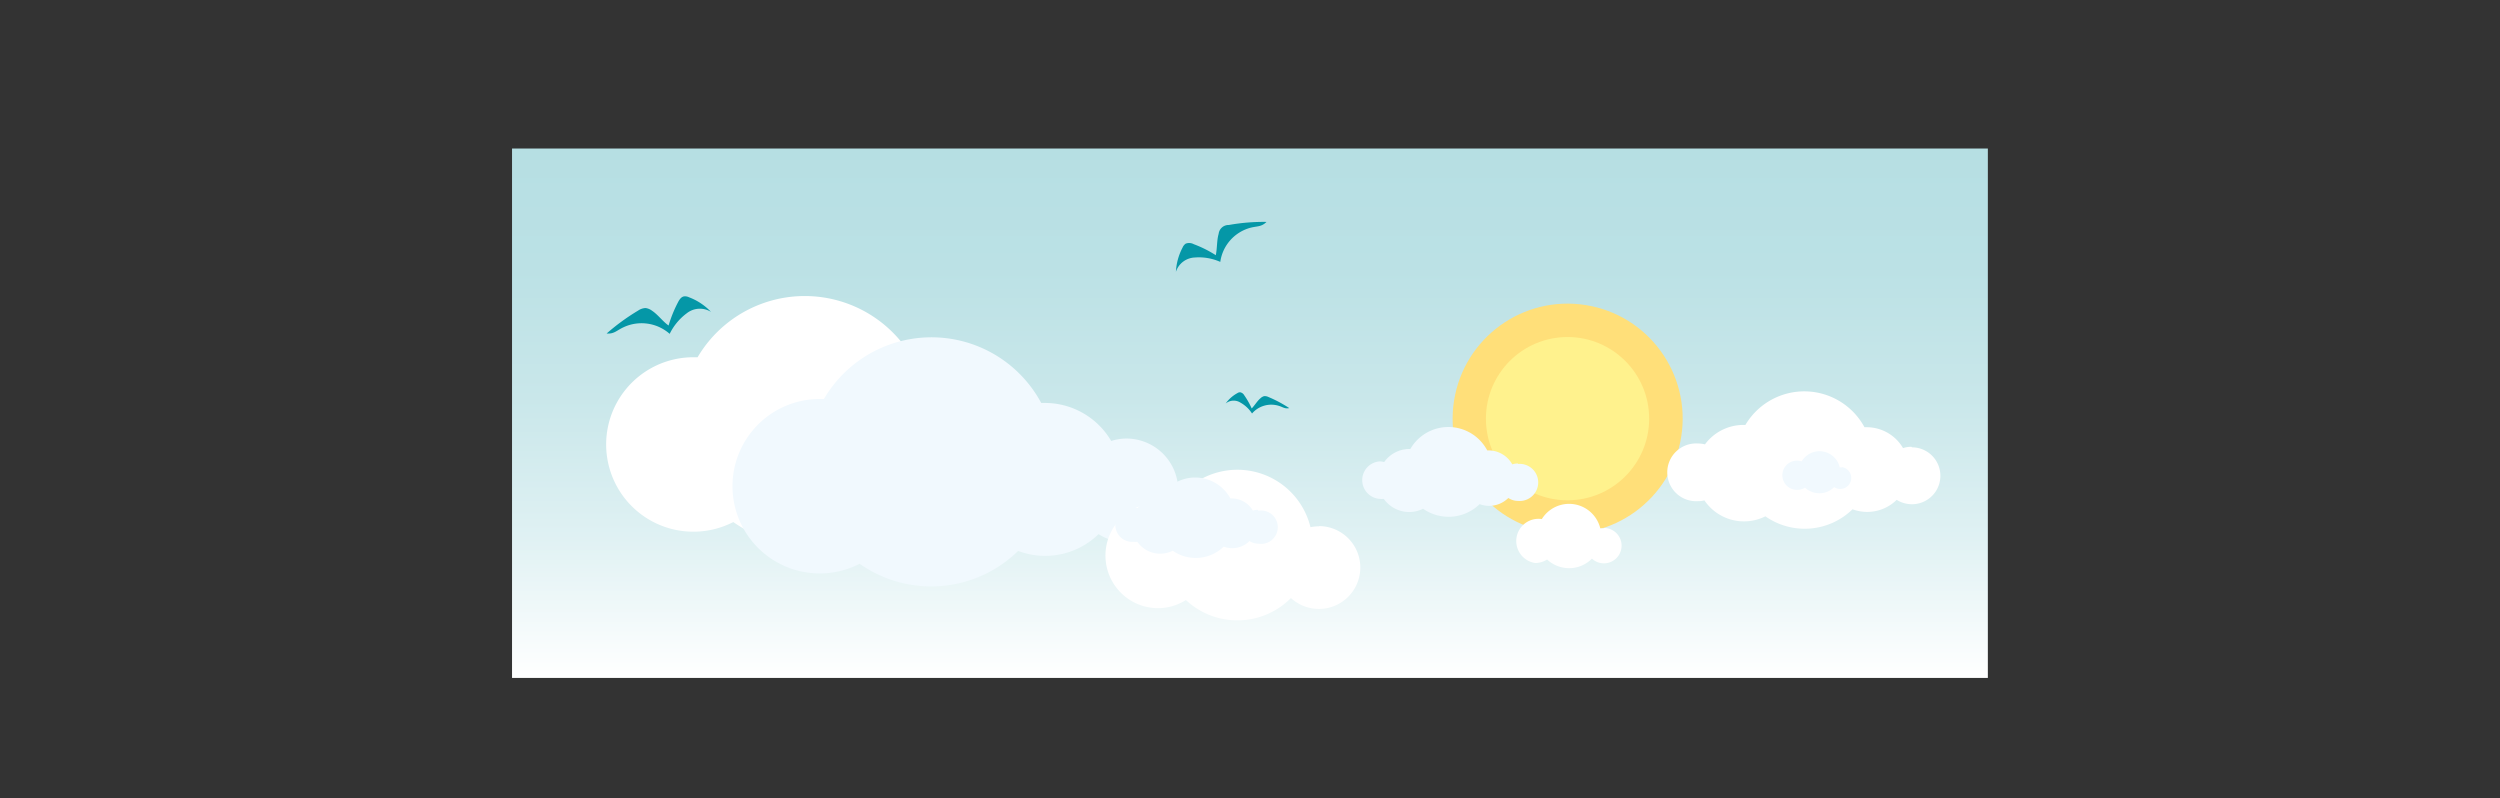
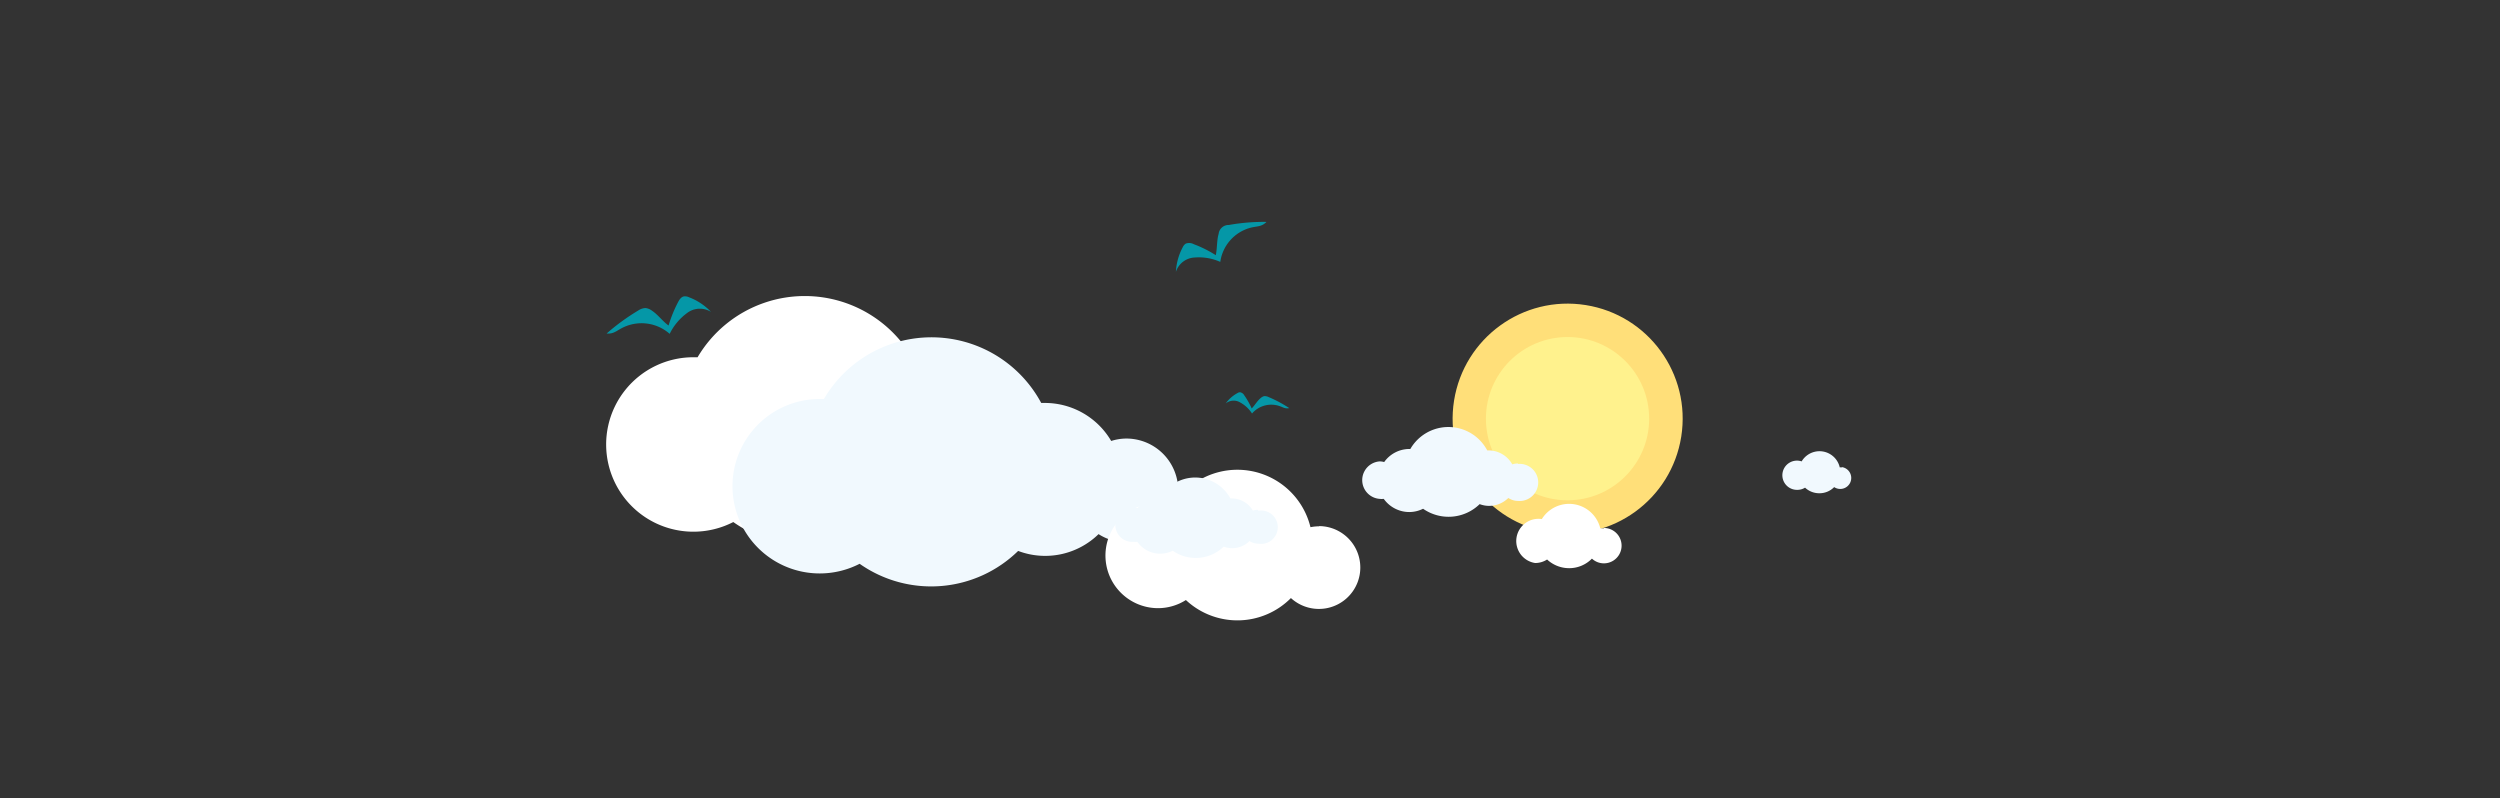
<svg xmlns="http://www.w3.org/2000/svg" id="Ebene_1" data-name="Ebene 1" viewBox="0 0 227.57 72.64">
  <rect x="0" y="0" width="227.57" height="72.64" fill="#333333" stroke="none" />
  <defs>
    <style>.cls-1{fill:url(#Unbenannter_Verlauf_619);}.cls-2{fill:#ffdf79;}.cls-3{fill:#fff28d;}.cls-4{fill:#f1f9fe;}.cls-5{fill:#fff;}.cls-6{fill:#0597a7;}</style>
    <linearGradient id="Unbenannter_Verlauf_619" x1="113.78" y1="61.71" x2="113.78" y2="13.52" gradientUnits="userSpaceOnUse">
      <stop offset="0" stop-color="#fff" />
      <stop offset="0.27" stop-color="#dff1f3" />
      <stop offset="0.53" stop-color="#c9e7ea" />
      <stop offset="0.78" stop-color="#bbe1e5" />
      <stop offset="1" stop-color="#b6dfe3" />
    </linearGradient>
  </defs>
  <title>drucken</title>
-   <rect class="cls-1" x="46.61" y="13.52" width="134.34" height="48.19" />
  <circle class="cls-2" cx="142.69" cy="38.11" r="10.47" transform="translate(82.69 173.06) rotate(-80.98)" />
  <circle class="cls-3" cx="142.69" cy="38.11" r="7.43" />
  <path class="cls-4" d="M138.16,42.19a1.69,1.69,0,0,0-.5.08A2.48,2.48,0,0,0,135.51,41h-.13a4,4,0,0,0-7-.13h-.11A2.82,2.82,0,0,0,126,42.06a1.52,1.52,0,0,0-.42-.06,1.71,1.71,0,0,0,0,3.41,1.58,1.58,0,0,0,.38,0,2.86,2.86,0,0,0,2.32,1.2,2.82,2.82,0,0,0,1.26-.3,4.05,4.05,0,0,0,5.15-.42,2.48,2.48,0,0,0,.86.16,2.51,2.51,0,0,0,1.75-.72,1.64,1.64,0,0,0,.9.27,1.69,1.69,0,1,0,0-3.37Z" />
  <path class="cls-5" d="M91,36.14a4.61,4.61,0,0,0-1.4.22,7,7,0,0,0-6-3.46l-.37,0a11.33,11.33,0,0,0-19.73-.38h-.31a7.94,7.94,0,1,0,3.56,15A11.32,11.32,0,0,0,81.14,46.4a6.95,6.95,0,0,0,7.31-1.56,4.66,4.66,0,0,0,2.53.74,4.72,4.72,0,0,0,0-9.44Z" />
  <path class="cls-4" d="M102.55,39.92a4.61,4.61,0,0,0-1.4.22,7,7,0,0,0-6-3.46h-.37A11.34,11.34,0,0,0,75,36.32h-.31a7.94,7.94,0,1,0,3.56,15,11.32,11.32,0,0,0,14.43-1.17A6.95,6.95,0,0,0,100,48.62a4.66,4.66,0,0,0,2.53.74,4.72,4.72,0,0,0,0-9.44Z" />
-   <path class="cls-5" d="M174,40.67a2.43,2.43,0,0,0-.77.12,3.83,3.83,0,0,0-3.31-1.9h-.2a6.23,6.23,0,0,0-10.84-.21h-.17a4.37,4.37,0,0,0-3.51,1.77,2.67,2.67,0,0,0-.64-.08,2.63,2.63,0,1,0,0,5.25,2.32,2.32,0,0,0,.59-.07A4.35,4.35,0,0,0,160.7,47a6.23,6.23,0,0,0,7.93-.64,3.92,3.92,0,0,0,1.33.24,3.82,3.82,0,0,0,2.69-1.1,2.63,2.63,0,0,0,1.39.4,2.59,2.59,0,1,0,0-5.18Z" />
  <path class="cls-5" d="M146,48.09l-.33,0a2.92,2.92,0,0,0-5.32-.84,2,2,0,1,0-.61,4,2,2,0,0,0,1.09-.32,2.94,2.94,0,0,0,2,.79,2.89,2.89,0,0,0,2.08-.87,1.59,1.59,0,0,0,1.09.43,1.61,1.61,0,1,0,0-3.22Z" />
  <path class="cls-5" d="M120.06,47.91a3.94,3.94,0,0,0-.77.08,6.85,6.85,0,0,0-12.47-2,4.79,4.79,0,1,0-1.43,9.37,4.74,4.74,0,0,0,2.56-.74,6.86,6.86,0,0,0,9.56-.18,3.77,3.77,0,1,0,2.55-6.55Z" />
  <path class="cls-4" d="M114.5,46.41a1.33,1.33,0,0,0-.45.07,2.25,2.25,0,0,0-1.93-1.11H112a3.65,3.65,0,0,0-6.34-.12h-.1a2.55,2.55,0,0,0-2,1,1.5,1.5,0,0,0-.37,0,1.54,1.54,0,1,0,0,3.07,1.32,1.32,0,0,0,.34,0,2.54,2.54,0,0,0,3.22.81,3.66,3.66,0,0,0,4.64-.37,2.21,2.21,0,0,0,.78.14,2.24,2.24,0,0,0,1.57-.65,1.48,1.48,0,0,0,.81.24,1.52,1.52,0,1,0,0-3Z" />
  <path class="cls-4" d="M167.69,42.55a.78.78,0,0,0-.22,0A1.89,1.89,0,0,0,164,42a1.33,1.33,0,1,0-.4,2.59,1.31,1.31,0,0,0,.71-.2,1.89,1.89,0,0,0,1.3.51,1.87,1.87,0,0,0,1.35-.56,1,1,0,1,0,.71-1.82Z" />
  <path class="cls-6" d="M115.29,20.2a17.91,17.91,0,0,0-3.43.28.91.91,0,0,0-.93.81c-.17.56-.13,1.36-.26,1.94a10.51,10.51,0,0,0-2-1,.88.88,0,0,0-.74-.05.81.81,0,0,0-.28.35,5.33,5.33,0,0,0-.61,2.21,1.89,1.89,0,0,1,1.72-1.3,4.78,4.78,0,0,1,2.32.4,3.76,3.76,0,0,1,2.68-3.09C114.45,20.56,114.8,20.68,115.29,20.2Z" />
  <path class="cls-6" d="M117.36,37.15a11.31,11.31,0,0,0-1.87-1,.8.8,0,0,0-.42-.09.79.79,0,0,0-.34.2c-.28.23-.53.66-.79.92a7.12,7.12,0,0,0-.68-1.2.54.54,0,0,0-.36-.27.43.43,0,0,0-.27.08,3.19,3.19,0,0,0-1.06.94,1.15,1.15,0,0,1,1.33-.09,3,3,0,0,1,1.07,1,2.31,2.31,0,0,1,2.43-.7C116.8,37.06,116.94,37.23,117.36,37.15Z" />
  <path class="cls-6" d="M55.22,30.36a19.68,19.68,0,0,1,2.87-2.09,1.29,1.29,0,0,1,.67-.23,1.23,1.23,0,0,1,.6.25c.51.33,1,1,1.5,1.34a11.77,11.77,0,0,1,.86-2.12c.12-.23.28-.48.54-.53a.82.82,0,0,1,.46.08,5.34,5.34,0,0,1,2,1.33,1.92,1.92,0,0,0-2.21.13,5.13,5.13,0,0,0-1.55,1.87,3.87,3.87,0,0,0-4.16-.62C56.12,30.08,55.92,30.41,55.22,30.36Z" />
</svg>